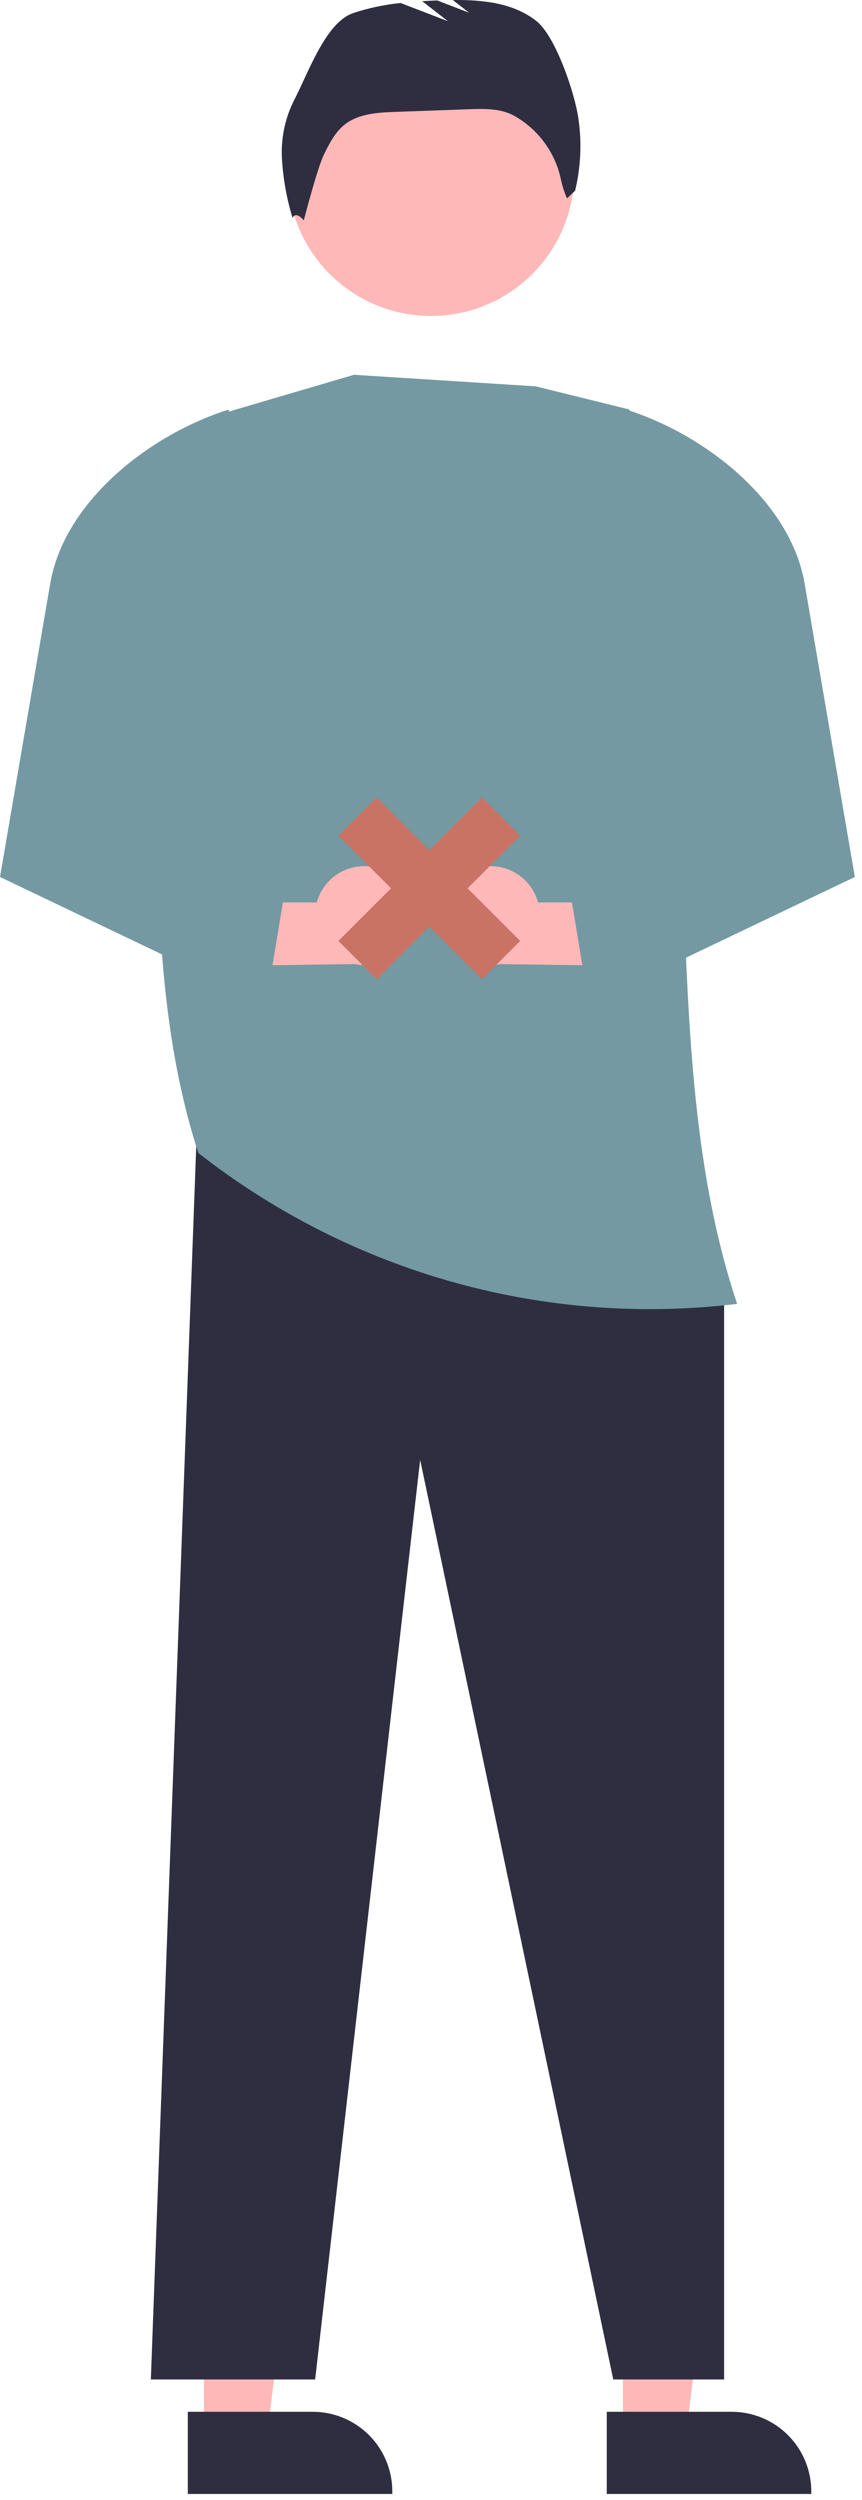
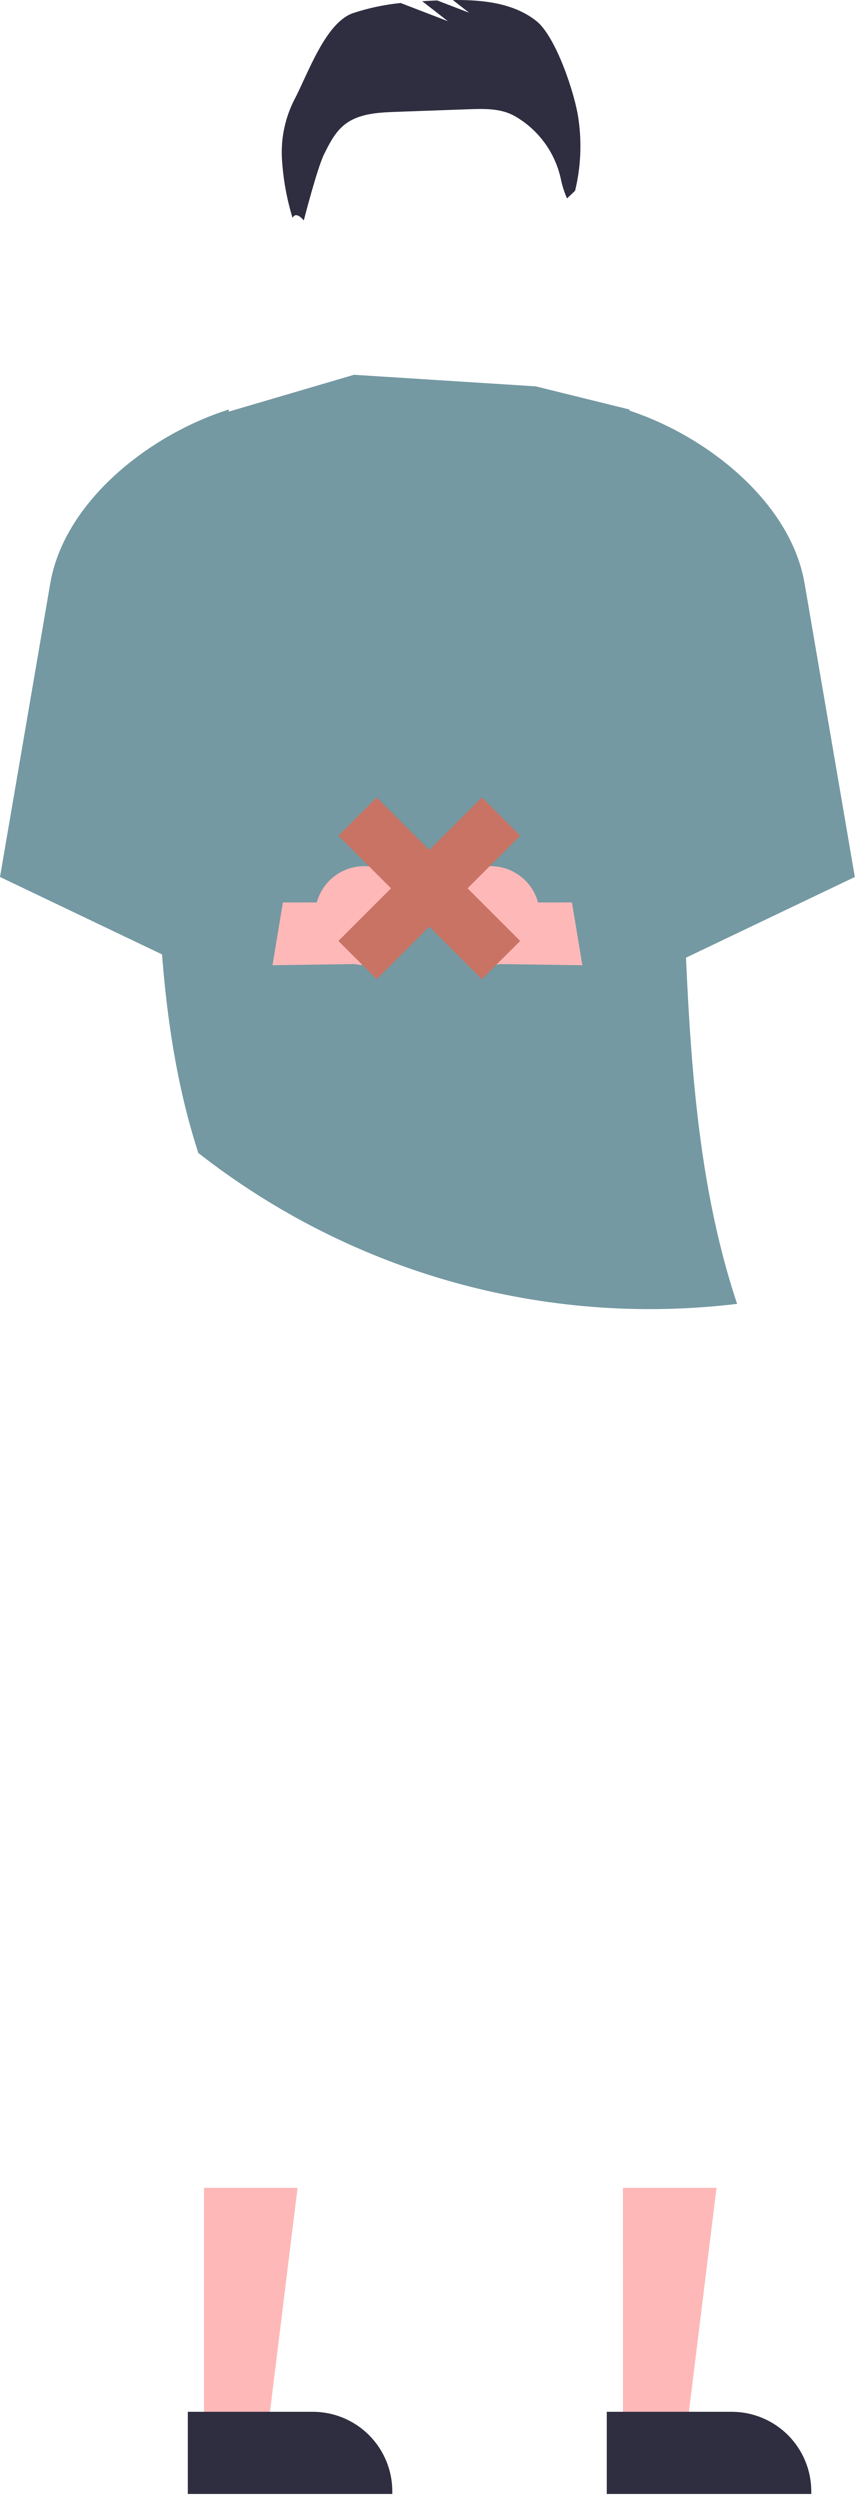
<svg xmlns="http://www.w3.org/2000/svg" width="40" height="116" viewBox="0 0 40 116" fill="none">
  <path d="M9.465 112.868H12.409L13.809 101.516L9.465 101.516L9.465 112.868Z" fill="#FFB8B8" />
  <path d="M8.715 111.907L14.511 111.907H14.511C15.491 111.907 16.431 112.296 17.123 112.989C17.816 113.682 18.205 114.621 18.205 115.601V115.721L8.715 115.721L8.715 111.907Z" fill="#2F2E41" />
  <path d="M28.907 112.868H31.85L33.25 101.516L28.906 101.516L28.907 112.868Z" fill="#FFB8B8" />
  <path d="M28.156 111.907L33.953 111.907H33.953C34.932 111.907 35.872 112.296 36.565 112.989C37.257 113.682 37.647 114.621 37.647 115.601V115.721L28.156 115.721L28.156 111.907Z" fill="#2F2E41" />
-   <path d="M7 110.407H14.624L19.497 67.737L28.457 110.407H33.602V59.524L9.142 52.204L7 110.407Z" fill="#2F2E41" />
-   <path d="M20 14.661C23.673 14.661 26.649 11.684 26.649 8.012C26.649 4.34 23.673 1.363 20 1.363C16.328 1.363 13.352 4.34 13.352 8.012C13.352 11.684 16.328 14.661 20 14.661Z" fill="#FFB8B8" />
  <path d="M9.204 53.5C16.338 59.079 25.291 61.572 34.205 60.5C30.203 48.5 33.203 34.5 29.205 19L24.855 17.926L16.427 17.39L10.3 19.192C9.439 19.446 8.684 19.976 8.153 20.7C7.622 21.425 7.344 22.304 7.362 23.202C7.578 34.237 6.369 44.789 9.204 53.5Z" fill="#7499A2" />
  <path d="M13.637 4.668C14.277 3.462 15.089 1.056 16.38 0.61C17.097 0.372 17.838 0.215 18.59 0.139L20.785 0.984L19.59 0.055C19.823 0.041 20.055 0.029 20.287 0.021L21.768 0.59L21.011 0.001C22.391 -0.013 23.816 0.13 24.885 0.971C25.797 1.687 26.701 4.401 26.847 5.551C27.003 6.652 26.948 7.772 26.686 8.852L26.311 9.208C26.18 8.907 26.081 8.594 26.017 8.272C25.882 7.671 25.624 7.104 25.258 6.608C24.893 6.112 24.428 5.698 23.894 5.392L23.873 5.38C23.244 5.026 22.481 5.043 21.76 5.069L18.335 5.192C17.511 5.222 16.623 5.274 15.981 5.791C15.547 6.14 15.287 6.655 15.04 7.154C14.72 7.798 14.097 10.229 14.097 10.229C14.097 10.229 13.744 9.77 13.575 10.111C13.303 9.22 13.138 8.301 13.083 7.371C13.029 6.437 13.22 5.506 13.637 4.668Z" fill="#2F2E41" />
  <path d="M17.873 40.408C17.572 40.266 17.243 40.191 16.91 40.19C16.577 40.188 16.247 40.26 15.945 40.4C15.643 40.539 15.374 40.744 15.159 40.998C14.944 41.253 14.788 41.551 14.701 41.873L8.413 41.873L10.748 44.813L16.457 44.733C17.007 44.843 17.578 44.748 18.063 44.465C18.548 44.183 18.912 43.732 19.086 43.199C19.261 42.666 19.234 42.087 19.01 41.573C18.787 41.059 18.382 40.644 17.873 40.408Z" fill="#FFB8B8" />
  <path d="M21.794 40.408C22.096 40.266 22.425 40.191 22.758 40.19C23.091 40.188 23.42 40.26 23.723 40.4C24.025 40.539 24.294 40.744 24.509 40.998C24.724 41.253 24.88 41.551 24.967 41.873L31.255 41.873L28.92 44.813L23.211 44.733C22.661 44.843 22.089 44.748 21.605 44.465C21.12 44.183 20.756 43.732 20.582 43.199C20.407 42.666 20.434 42.087 20.658 41.573C20.881 41.059 21.286 40.644 21.794 40.408Z" fill="#FFB8B8" />
  <path d="M12.347 46.592L13.203 41.414L8.927 39.442L10.623 19C6.938 20.158 2.982 23.268 2.331 27.075L0 40.692L12.347 46.592Z" fill="#7499A2" />
  <path d="M27.321 46.592L26.465 41.414L30.741 39.442L29.045 19C32.73 20.158 36.686 23.268 37.337 27.075L39.668 40.692L27.321 46.592Z" fill="#7499A2" />
  <rect x="22.363" y="37" width="2.511" height="9.418" transform="rotate(45 22.363 37)" fill="#C97364" />
  <rect x="15.703" y="38.776" width="2.511" height="9.418" transform="rotate(-45 15.703 38.776)" fill="#C97364" />
</svg>